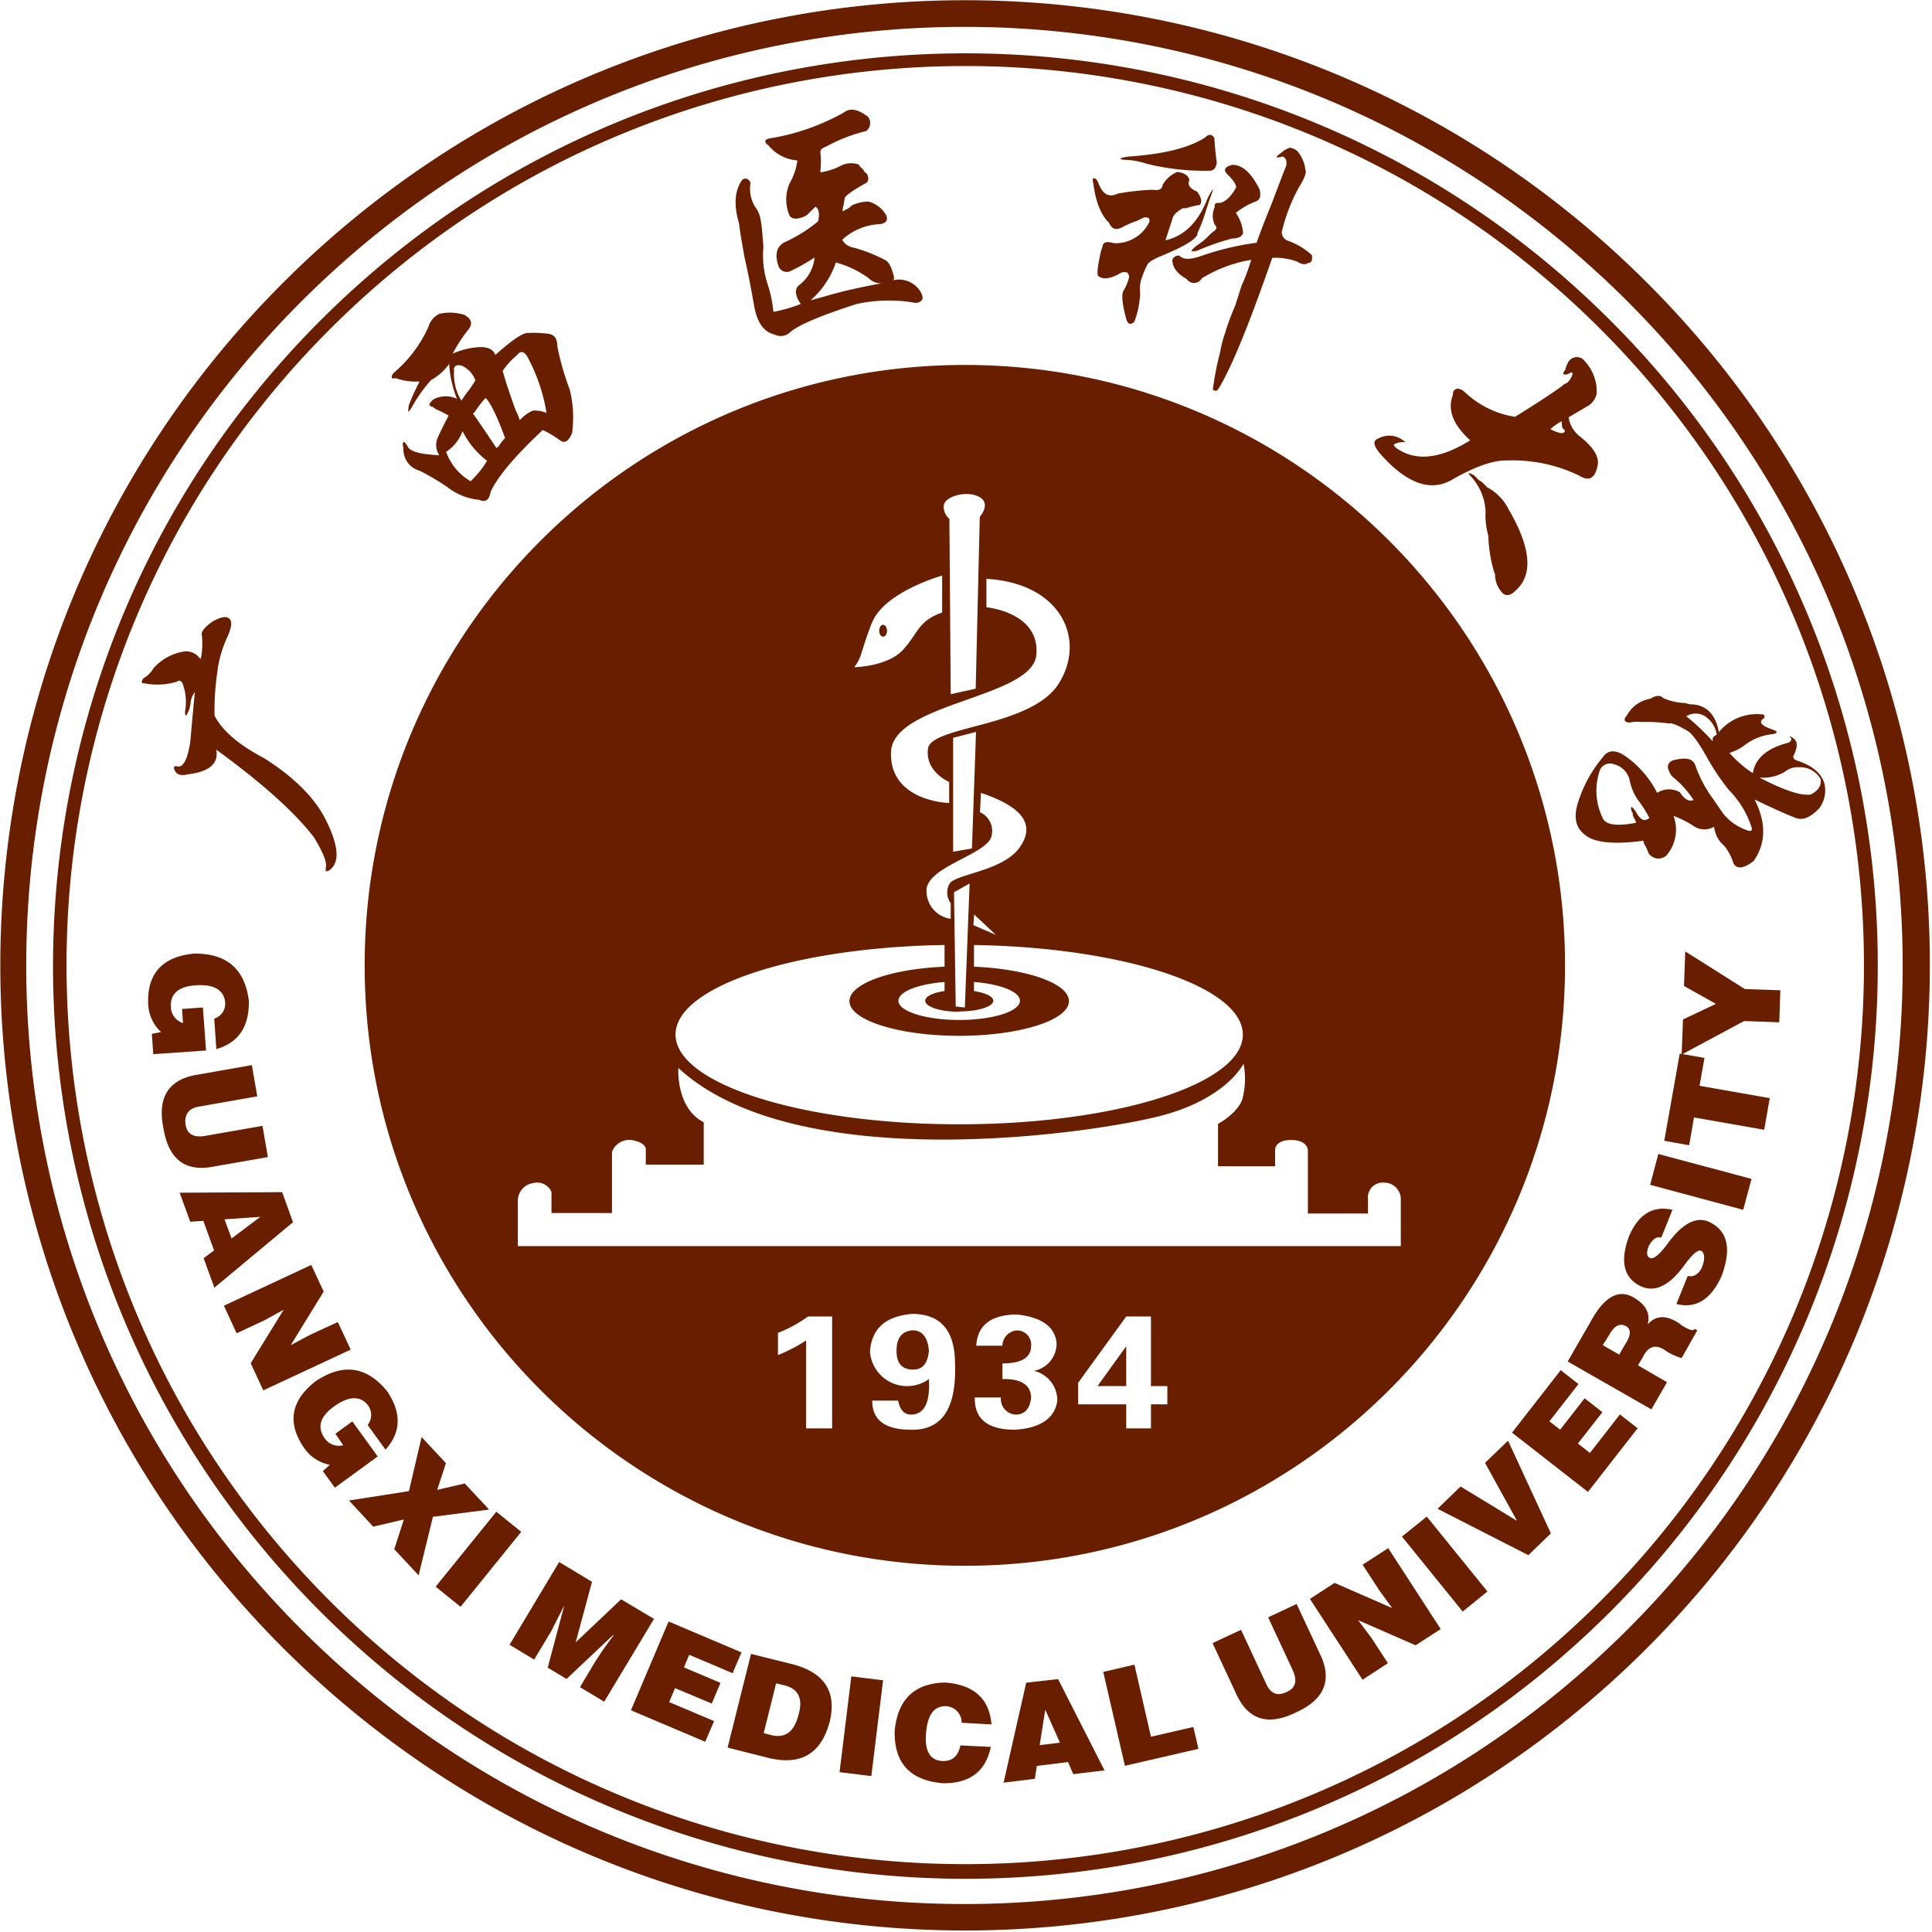
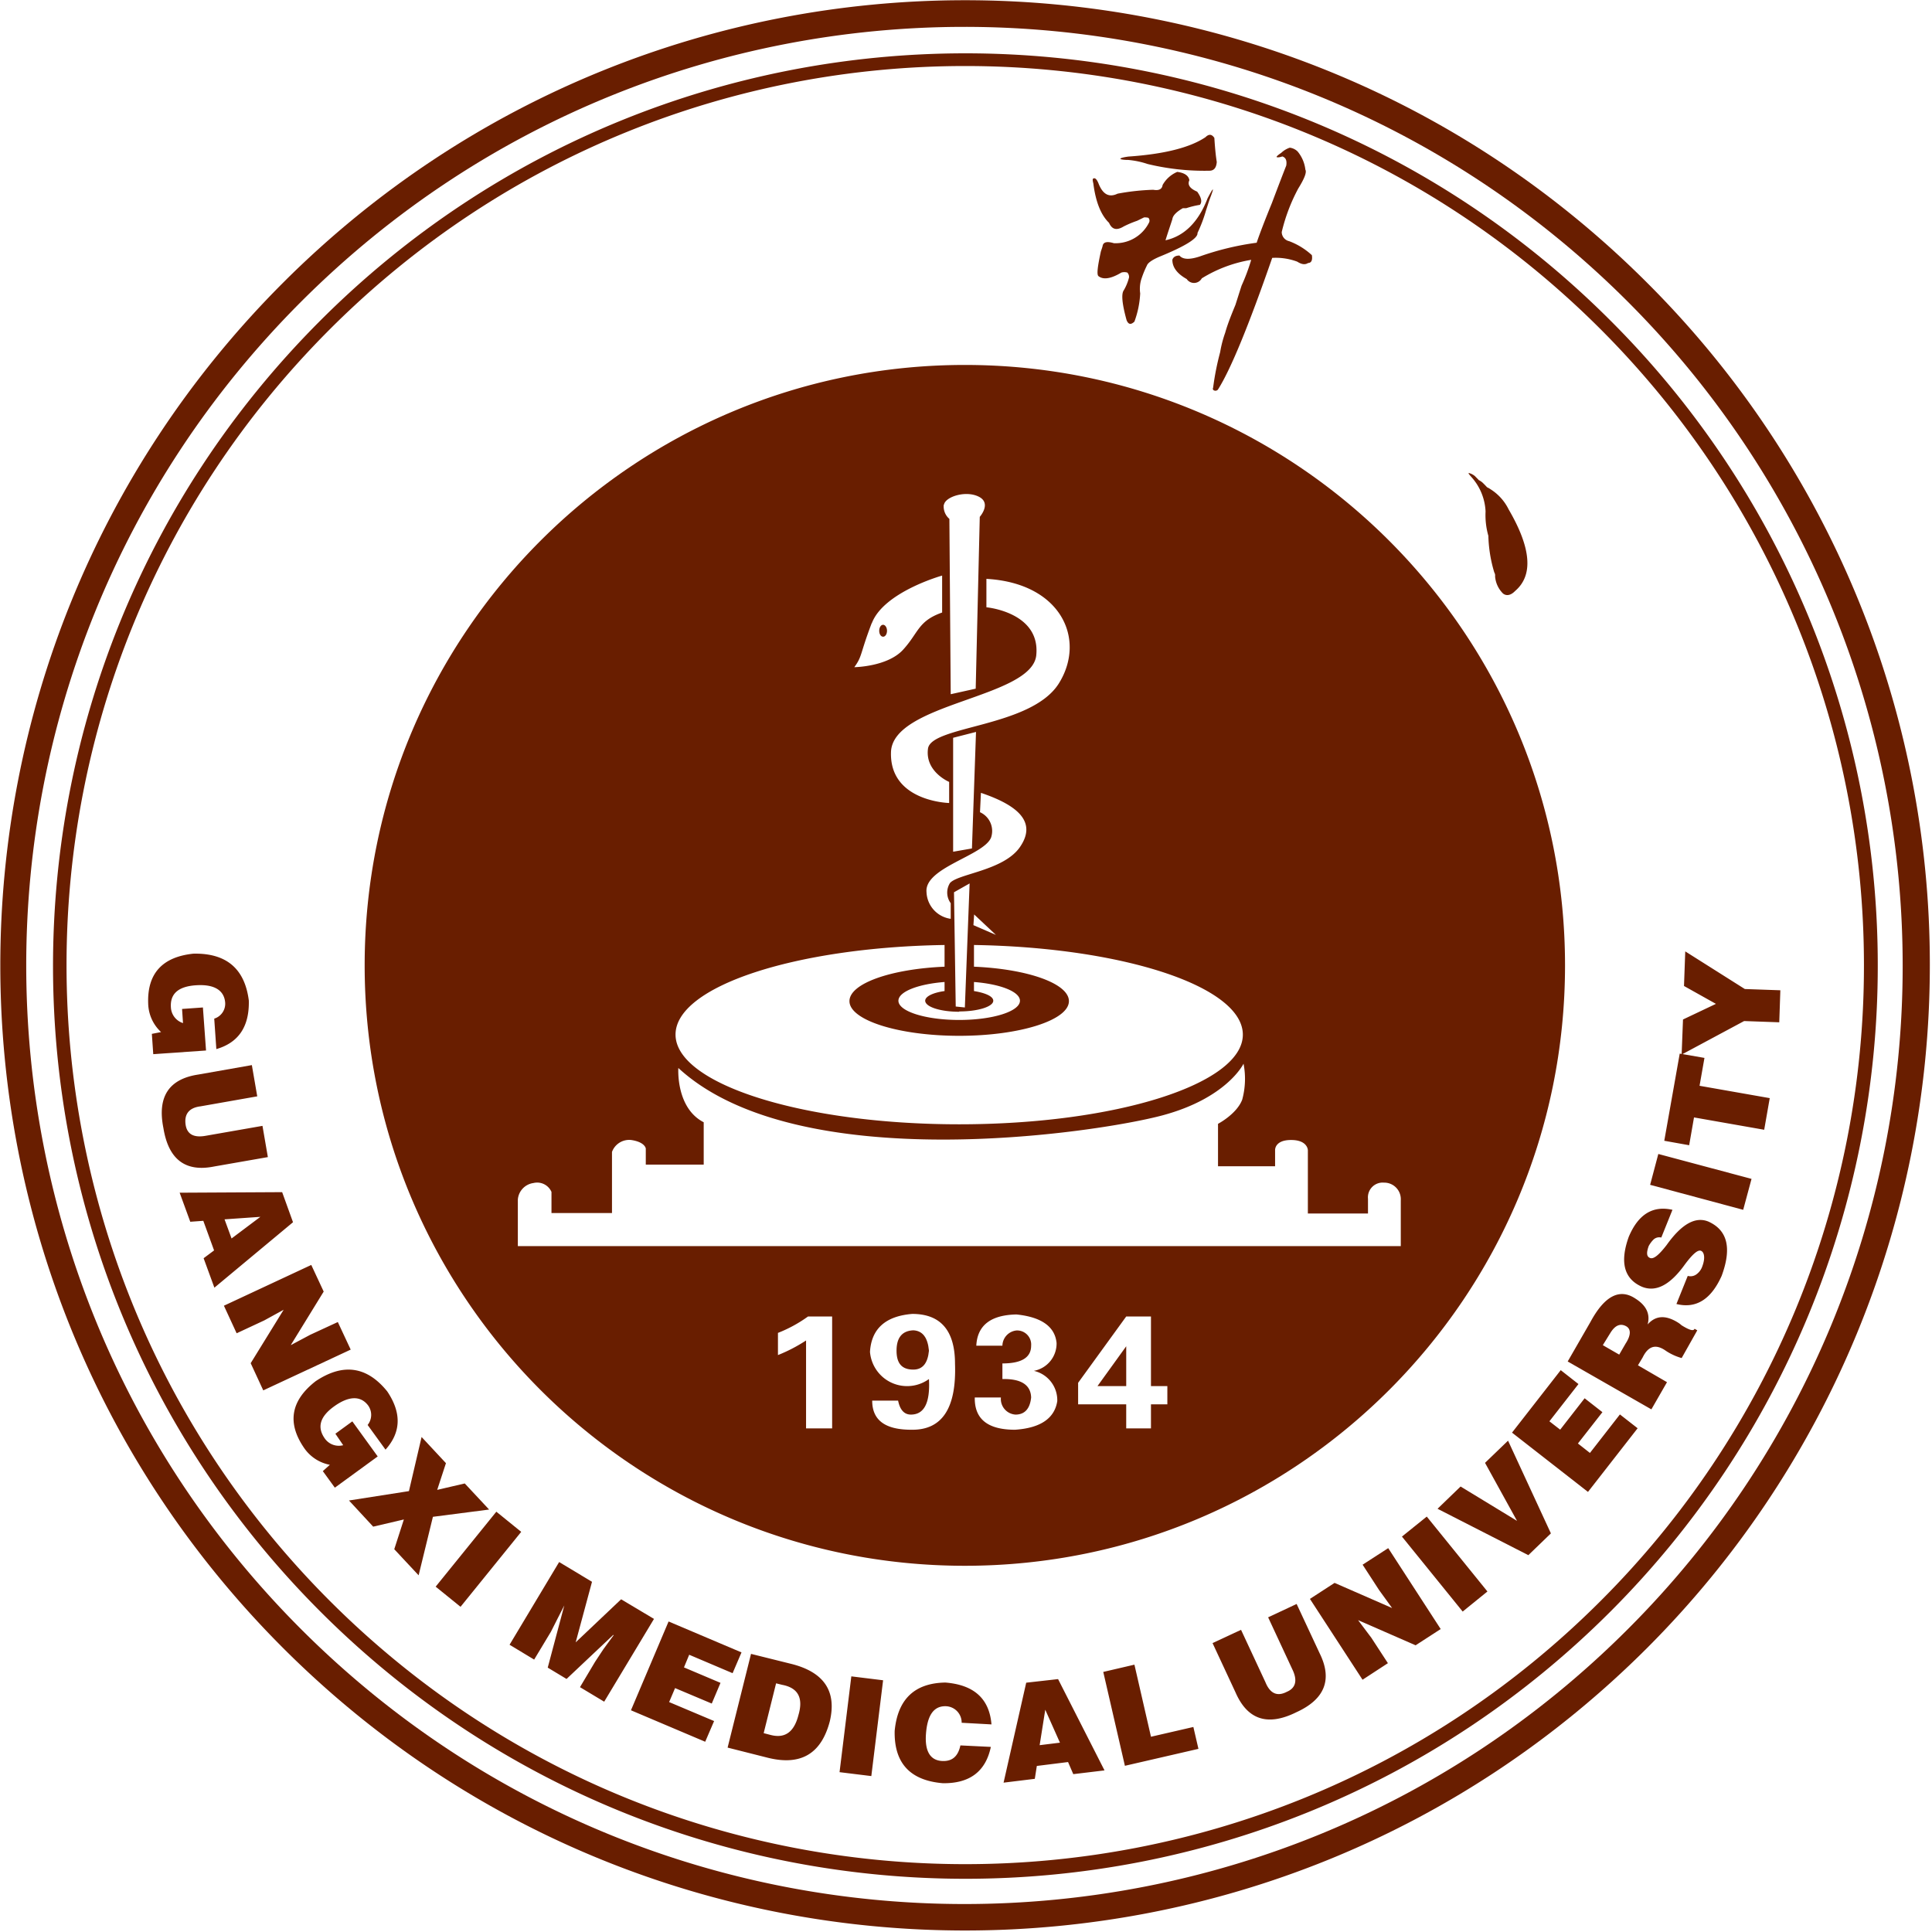
<svg xmlns="http://www.w3.org/2000/svg" width="850" height="850" fill="none">
  <path fill="#691E00" d="M388.53 274.875c-.96 0-1.71 1.168-1.71 2.646s.75 2.611 1.71 2.611c.97 0 1.72-1.167 1.72-2.611 0-1.443-.79-2.646-1.72-2.646M401.828 585.281c-4.91.206-7.39 3.195-7.39 8.969 0 5.772 2.48 8.314 7.39 8.314 4.08 0 6.35-2.783 6.87-8.314-.52-5.774-2.79-8.763-6.87-8.969" />
  <path fill="#691E00" d="M424.497 688.879c145.83 0 264.05-118.267 264.05-264.159 0-145.889-118.22-264.158-264.05-264.158-145.839 0-264.059 118.269-264.059 264.158 0 145.892 118.22 264.159 264.059 264.159m-58.39-60.439h-11.474v-38.689a69 69 0 0 1-12.366 6.425v-9.757a59.6 59.6 0 0 0 13.224-7.216h10.616zm34.79.584c-11.61 0-17.169-4.295-17.169-12.816h11.399c.82 4.055 2.68 6.151 5.63 6.151 5.87 0 8.511-5.212 7.941-15.635-7.34 5.306-17.58 3.66-22.88-3.672a16.45 16.45 0 0 1-3.06-8.284c.62-10.171 6.82-15.737 18.59-16.7 12.53 0 18.819 7.354 18.819 21.957.68 19.56-5.709 29.229-19.199 28.999zm45.65 0c-11.99 0-17.859-4.707-17.689-14.19h11.5a6.88 6.88 0 0 0 6.429 7.525c4.15 0 6.38-2.715 6.87-7.525-.18-5.567-4.44-8.281-12.64-8.11v-6.871c8.38 0 12.64-2.577 12.64-7.8.28-3.405-2.24-6.394-5.64-6.683a6 6 0 0 0-.789-.017 6.866 6.866 0 0 0-6.211 6.7h-11.48c.42-8.865 6.261-13.538 17.691-13.744 10.92 1.134 16.87 5.291 17.62 12.507a12.22 12.22 0 0 1-9.99 12.301c6.18 1.409 10.489 6.996 10.299 13.331-1.2 7.56-7.349 11.821-18.549 12.576zm67.041-11.166h-7.211v10.582h-10.89v-10.582h-21.159v-9.484l21.159-29.171h10.89v30.614h7.211zm-47.74-317.176c-12.19 19.413-56.191 18.519-57.571 28.69-1.37 10.17 9.311 14.637 9.311 14.637v9.278s-26.271-.585-25.591-22.369c.69-21.784 62.07-23.742 63.92-42.675 1.86-18.932-21.939-21.062-21.939-21.062v-12.507c32.9 1.855 43.99 26.629 31.87 46.008m-43.831 144.311c8.28 0 14.98-2.13 14.98-4.707 0-1.924-3.44-3.436-8.49-4.261v-3.986c11.61.894 20.23 4.261 20.23 8.247 0 4.672-11.95 8.452-26.72 8.452s-26.75-3.78-26.75-8.452c0-3.986 8.651-7.353 20.301-8.247v3.986c-5.02.687-8.521 2.337-8.521 4.261.07 2.715 6.7 4.844 14.97 4.844zm-2.299-52.433 6.87-3.883-2.091 54.564-4.019-.412zm8.549 14.466.311-4.708 9.589 9.002zm-10.299-18.555a7.87 7.87 0 0 0 .309 8.899v6.873a12.34 12.34 0 0 1-10.65-11.717c-1.06-10.858 25.25-16.046 28.41-24.052a9.044 9.044 0 0 0-4.88-11.133l.411-8.521c17.35 5.841 24.389 13.366 17.169 23.845-7.21 10.48-27.68 11.752-30.87 15.943zm1.37-13.744v-50.131l10.069-2.577-1.79 51.265zm-4.01-152.764c.68-3.436 9.579-6.322 15.309-3.436 5.74 2.886.42 8.866.42 8.866l-1.79 75.591-10.99 2.439-.589-77.137a7.15 7.15 0 0 1-2.47-6.22zm-31.74 52.159c5.29-13.745 30.909-20.891 30.909-20.891v16.252c-10.65 3.745-10.299 8.83-17.169 16.355s-21.471 7.697-21.471 7.697c3.57-4.914 2.37-5.464 7.63-19.31zm31.98 141.631v9.552c-23.601.996-41.841 7.388-41.841 15.153 0 8.383 21.67 15.256 48.29 15.256s48.26-6.873 48.26-15.256c0-7.765-18.2-14.157-41.77-15.153v-9.552c65.88 1.065 118.29 18.313 118.29 39.445 0 21.75-55.91 39.445-124.78 39.445-68.862 0-124.811-17.73-124.811-39.48 0-21.131 52.446-38.38 118.362-39.41M227.826 527.766a7.966 7.966 0 0 1 6.868-7.284 6.87 6.87 0 0 1 7.934 3.916v9.278h26.619v-26.87a8.07 8.07 0 0 1 8.415-5.257c6.148.894 6.458 3.746 6.458 3.746v7.078h25.484v-18.624c-12.365-6.356-11.163-23.88-11.163-23.88 52.688 48.551 184.476 28.485 212.946 20.857 28.48-7.628 35.721-22.747 35.721-22.747a34.9 34.9 0 0 1-.581 15.807c-2.41 6.356-10.65 10.651-10.65 10.651v18.657h25.11v-7.044s-.31-4.501 7.04-4.501 7.38 4.501 7.38 4.501v27.832h26.451v-6.459a6.49 6.49 0 0 1 7.039-7.113c4.02-.069 7.34 3.14 7.4 7.161.01.213 0 .426-.01.639v20.135H227.826z" />
  <path fill="#691E00" d="M495.491 609.82v-17.523l-12.639 17.523zM616.797 676.031l26.72 32.986 10.89-8.831-26.69-32.952zM653.351 643.594l14.08 25.529-24.83-15.118-10.14 9.793 39.95 20.41 9.92-9.587-18.85-40.785zM751.58 537.424c-5.7-2.302-11.78 1.134-18.31 10.307-3.43 4.433-5.74 6.323-7.28 5.739-1.55-.585-1.72-2.199-.65-5.222a12 12 0 0 1 2.13-2.887 3.7 3.7 0 0 1 3.43-.893l4.91-12.198c-8.65-1.958-15.04 1.958-19.23 11.888-3.99 11.133-2.1 18.486 5.8 21.957 6.15 2.508 12.4-.757 18.86-9.759 3.43-4.604 5.73-6.631 7.14-6.048 1.41.585 1.96 3.162.55 6.873a7.13 7.13 0 0 1-2.3 3.264 4.44 4.44 0 0 1-4.09.894l-4.98 12.369c8.59 2.13 15.22-1.958 19.89-12.369 4.53-12.267 2.58-20.135-5.87-23.915M739.799 583.055a10 10 0 0 0-1.48-1.134c-5.46-3.435-9.89-3.229-13.43.79 1.24-4.639-.62-8.418-5.46-11.441-6.87-4.536-13.5-1.135-19.68 10.308l-10.03 17.42 36.82 21.063 6.87-11.958-12.78-7.422 2.06-3.435c2.51-5.154 5.87-6.083 10.31-2.886a24.4 24.4 0 0 0 6.86 3.126l6.87-12.198-1.2-.687c-.38 1.134-2.2.653-5.73-1.546m-24.63 8.108-2.78 4.811-7.22-4.157 3.44-5.566c1.99-3.128 4.19-4.089 6.66-2.853 2.48 1.238 2.27 4.158-.1 7.765M699.506 639.234l-5.289-4.158 10.779-13.778-7.829-6.116-10.75 13.813-4.74-3.677 12.78-16.389-7.801-6.117-21.429 27.488 33.419 26.079 21.84-28.003-7.789-6.082zM725.992 521.275l40.94 10.996 3.67-13.608-41.01-10.96zM741.441 418.57l-.55 15.222 14.05 7.868-14.49 6.872-.59 15.153-.85-.137-6.8 38.345 10.95 1.959 2.13-12.232 30.88 5.428 2.44-13.916-30.88-5.429 2.16-12.265-9.65-1.684 27.1-14.535 15.46.55.48-14.087-15.63-.55zM191.672 698.062l26.695-32.978 10.943 8.866-26.694 32.978zM313.142 749.495l3.847-9.106-16.074-6.803 2.301-5.566 19.097 8.109 3.915-9.14-32.079-13.606-16.555 39.067 32.663 13.846 3.916-9.105-19.784-8.349 2.611-6.151zM273.268 703.624l-19.989 18.932 7.178-26.628-14.46-8.694-21.809 36.388 10.818 6.528 7.385-12.267 3.022-5.978 2.851-5.566-7.282 27.349 8.278 4.983 20.539-19.379.172.138-4.499 6.15-3.676 5.566-6.628 11.133 10.647 6.39 21.913-36.421zM155.011 625.347l-7.453 5.429 3.435 5.051a7.55 7.55 0 0 1-8.106-2.955c-3.435-4.879-2.198-9.552 4.019-14.054 6.216-4.501 11.437-4.948 14.837-.755a7.08 7.08 0 0 1 0 8.864l7.866 10.858c6.869-7.662 7.109-16.184.755-25.632q-13.394-16.56-31.461-4.501c-10.888 8.452-12.674 18.21-5.255 29.171a17.75 17.75 0 0 0 11.472 7.628l-3.092 2.783 5.29 7.284 18.856-13.743zM204.475 652.663l-12.124 2.818 3.847-11.752-10.716-11.51-5.564 23.811-26.379 4.124 10.648 11.51 13.498-3.161-4.225 13.091 10.716 11.476 6.286-25.736 24.729-3.195zM369.367 779.68l5.181-42.15 13.977 1.719-5.181 42.15zM451.491 740.315l-9.96 43.981 13.74-1.684.89-5.669 13.74-1.718 2.3 5.326 13.74-1.65-20.43-40.167zm5.91 27.488 2.47-15.599 6.46 14.499zM348.521 732.142l-18.1-4.501-10.304 41.232 17.688 4.466c14.494 3.609 23.525-1.717 27.275-16.046 3.09-13.056-2.41-21.474-16.559-25.151m2.782 22.334c-1.923 7.628-6.01 10.514-12.399 8.796l-2.919-.756 5.461-21.921 2.644.653c6.973 1.305 9.411 5.703 7.213 13.228M89.273 443.245l-9.17.653.412 6.218a7.63 7.63 0 0 1-5.324-6.871c-.412-5.979 3.194-9.209 10.888-9.758 7.694-.55 12.296 1.855 12.949 7.215a6.87 6.87 0 0 1-4.774 7.456l.927 13.401c9.823-2.852 14.563-9.965 14.288-21.373q-2.68-21.027-24.317-20.616c-13.739 1.409-20.436 8.763-19.956 21.957a17.7 17.7 0 0 0 5.668 12.541l-4.053.79.618 8.934 23.218-1.615zM570.467 705.68l-12.54 5.875 10.68 22.953c2.34 4.845 1.449 8.177-2.471 9.827-4.26 2.199-7.379.721-9.409-4.261l-10.721-23.021-12.529 5.841 10.13 21.75c5.25 11.992 14.12 14.912 26.69 8.693 12.57-5.704 16-14.397 10.3-25.942zM415.869 750.661a7.18 7.18 0 0 1 7.22 7.147v.137l13.12.721c-.93-11.304-7.7-17.42-20.3-18.416q-20.295.344-22.29 21.268c-.3 14.133 6.76 21.809 21.19 23.021 11.81.161 18.86-5.164 21.12-15.977l-13.39-.653c-1 4.674-3.44 6.872-7.46 6.872-5.73 0-8.27-4.157-7.69-11.957.58-7.799 3.16-12.163 8.48-12.163M599.492 688.402l7.28 11.201 5.701 7.868-25.311-11.064-10.85 7.044 23.151 35.563 11.159-7.284-7.279-11.167-5.841-7.765 25.31 11.063 11.031-7.147-23.081-35.597zM94.253 513.2l23.596-4.123-2.37-13.744-24.97 4.364c-5.324.962-8.278-.722-8.862-4.982-.583-4.261 1.237-7.319 6.56-7.971l24.97-4.399-2.369-13.743-23.596 4.157q-19.44 2.955-15.32 23.536 3.366 20.756 22.36 16.905M124.136 524.5l-45.097.241 4.671 12.782 5.736-.413 4.74 13.023-4.603 3.435 4.74 12.954 34.587-28.793zm-22.257 20.376-3.091-8.418 15.765-1.1zM506.381 764.097l-7.28-31.714-13.71 3.195 9.52 41.301 32.35-7.456-2.23-9.621zM148.627 581.64l-12.124 5.601-8.587 4.57 14.494-23.571-5.461-11.717-38.433 17.936 5.598 12.129 12.159-5.669 8.518-4.673-14.495 23.502 5.53 11.958 38.468-17.936zM504.896 72.154a106.2 106.2 0 0 0 27.171 2.955c1.99 0 3.06-1.237 3.26-3.849-.45-2.714-.791-6.288-1.061-10.583-1.14-1.718-2.439-1.786-3.919-.309-6.87 4.604-18.241 7.456-33.971 8.521-2.13.31-3.189.585-3.429.894s1.299.584 3.429.584c2.9.252 5.76.852 8.52 1.787M559.579 89.338c-3.19 7.8-5.46 13.743-6.7 17.455a123.5 123.5 0 0 0-25.07 6.047c-4.5 1.478-7.45 1.34-8.9-.412-1.71 0-2.78.686-3.12 1.89 0 3.229 2.06 6.081 6.32 8.452a3.87 3.87 0 0 0 5.38 1.055c.52-.349.95-.816 1.25-1.364a59.8 59.8 0 0 1 21.74-8.143 88 88 0 0 1-4.23 11.338c-1.06 3.264-1.95 6.117-2.71 8.486-1.79 4.33-3.43 8.385-4.5 12.233-1 2.792-1.74 5.666-2.23 8.59a119 119 0 0 0-3.09 15.634.817.817 0 0 0 .48 1.202c.58.235 1.24.069 1.65-.412 5.54-8.704 13.49-28.015 23.87-57.931 3.73-.218 7.48.345 10.99 1.65 1.96 1.236 3.43 1.477 4.84.583 1.44 0 1.96-1.339 1.62-3.435a30.6 30.6 0 0 0-10-6.151 4.146 4.146 0 0 1-3.26-4.02 78.8 78.8 0 0 1 7.28-19.173c2.71-4.363 3.78-7.112 3.12-8.28a15.13 15.13 0 0 0-3.43-8.006 5.96 5.96 0 0 0-3.43-1.65 10 10 0 0 0-3.75 2.268c-1.3.86-1.99 1.478-2.06 1.753s1.07.378 2.54-.172c1.55.55 2.06 1.821 1.72 4.02-1.49 3.78-3.6 9.277-6.32 16.493" />
  <path fill="#691E00" d="M487.927 98.028c1.34 3.057 3.44 3.436 6.49 1.58a47 47 0 0 1 5.88-2.474l3.02-1.477a6 6 0 0 1 1.92.172c.52.559.64 1.376.31 2.061a16.45 16.45 0 0 1-15.49 9.106c-3.09-.929-4.74-.515-4.98 1.374-.17.584-.41 1.306-.72 2.199-1.51 6.872-1.89 10.308-1.06 10.926 2.13 1.684 5.53 1.134 10.06-1.58a4.7 4.7 0 0 1 2.61 0c.56.577.83 1.367.76 2.165a21.3 21.3 0 0 1-2.31 5.635c-1.16 1.614-.75 5.978 1.24 13.159.79 1.89 1.86 2.131 3.44.619a41.5 41.5 0 0 0 2.54-12.404c-.27-1.916-.15-3.867.34-5.738a42.5 42.5 0 0 1 2.61-6.528c.41-1.169 2.3-2.543 5.87-4.021 11.18-4.581 16.64-8.017 16.39-10.308a63 63 0 0 0 3.78-10.033c.41-1.168.89-2.817 1.61-4.879q3.195-8.28-.96-.31c-4.02 10.48-10.31 16.632-18.51 18.452.99-3.23 2.06-6.322 3.02-9.277.17-1.546 1.72-3.195 4.6-4.845h1.48a39 39 0 0 1 6.04-1.477c1.07-1.306.66-3.196-1.2-5.807-3.23-1.374-4.36-3.024-3.43-5.05-.35-1.994-2.13-3.23-5.33-3.643a13.3 13.3 0 0 0-6.45 5.772c-.25 1.856-1.65 2.543-4.13 2.096-5.27.165-10.51.74-15.69 1.718-3.61 1.753-6.32.413-8.21-4.088-.72-1.89-1.41-2.784-2.13-2.68s-.72.55-.31 2.302c1.03 8.04 3.33 13.847 6.9 17.283M655.957 215.367c-.55-.381-1.12-.714-1.72-.996-.83-.928-1.41-1.477-1.65-1.718a6.9 6.9 0 0 0-1.96-1.409c-.65-.721-1.23-1.237-1.65-1.717a6.8 6.8 0 0 0-2.68-1.41c-.48 0 0 .516 1 1.684a24.25 24.25 0 0 1 6.29 15.222c-.18 3.616.24 7.238 1.23 10.72a60.7 60.7 0 0 0 2.61 16.114c.31.506.43 1.1.35 1.684a11.9 11.9 0 0 0 3.5 7.594c1.51 1.168 3.43.824 5.32-1.135q12.06-10.307-2.85-35.871a21.77 21.77 0 0 0-7.79-8.762" />
-   <path fill="#691E00" d="M534.443 91.09a9.1 9.1 0 0 0 0 7.8c1.06 1.031.89 1.959-.41 2.852-.75.53-1.44 1.128-2.06 1.787a28.3 28.3 0 0 1-5.53 4.536c-.83.645-1.58 1.382-2.24 2.199.24.412 1.14.343 2.61 0a104 104 0 0 1 15.25-5.326c2.72 0 4.33-.894 4.85-2.371-.25-3.2-1.35-6.273-3.2-8.9a30.2 30.2 0 0 1 8.73-5.016c1.88-.653 2.47-2.44 1.71-5.326q-5.49-11.03-12.09-10.789c-3.43.894-3.95 2.337-1.89 4.33 2.07 1.993 3.78 4.33 3.68 5.566-2.3 4.192-4.81 6.46-7.28 6.872-1.69-.24-2.37.378-2.13 1.787M639.611 210.592c9.82-5.497 17.58-8.177 23.39-8.005a67 67 0 0 1 31.7 6.631c4.19 2.612 6.87 1.374 8-3.711 1.33-3.985-1.31-8.567-7.93-13.744a13.06 13.06 0 0 1-4.64-8.177l8.93-5.258a8.46 8.46 0 0 0 3.44-5.257 19.92 19.92 0 0 0-6.29-15.221 4.433 4.433 0 0 0-6.14 1.259c-.24.374-.43.784-.56 1.214-.24.258-.37.608-.34.963-.41.481-.55.756-.31.996-.89 1.306-1.31 2.096-1.06 2.302.24.206 1.23.447 2.37-.206 1.13-.652 1.88-.721 1.64.344a8.07 8.07 0 0 1-2.64 3.917c-.48 0-1.13.447-2.03 1.271-5.36 3.849-12.29 8.349-20.61 13.469a41.23 41.23 0 0 1-22.32-11.098c-1.51-1.168-2.78-1.511-3.64-1.099s-1.37.859-1.37 2.646q-3.72 9.586 7.62 19.893c-12.95 8.11-23.66 9.346-32.05 3.712-1.37-.928-1.78-1.581-1.37-1.993a8.24 8.24 0 0 1 4.36-.894h.66c-.64-.502-1.31-.973-2-1.409a9.95 9.95 0 0 0-9.99-.24c-2.92.997-2.13 3.78 2.3 8.383 11.33 12.164 21.64 15.188 30.88 9.312m47.46-25.289c.01 1.018.13 2.031.35 3.024l1.03.997c0 1.786-2.13 1.614-6.36-.515 1.53-1.35 3.2-2.525 4.98-3.506M802.678 344.764c-1.37-4.604-5.32-7.937-11.85-10.067-1.75-.584-2.23-1.41-1.58-2.543 1.72-3.677 1.65-6.082-.24-7.353-1.88-1.272-1.88-1.169-.89.24 0 1.031-.75 1.616-1.96 1.89q-13.5 3.676-14.97 13.229a49.5 49.5 0 0 1-10.31-8.934c2.16-.631 4.2-1.605 6.05-2.886a24.03 24.03 0 0 1 13.09-5.361c1.2-.309 1.71-.583 1.64-.893-.06-.309-.58-.652-1.64-1.065-5.23-1.752-6.5-3.436-4.02-4.982.48-.756.48-1.237 0-1.477-.48-.241-.42-.413-1-.275a21.5 21.5 0 0 0-18.75 7.799c-1.55-8.177-5.84-12.232-12.88-12.232l-2.03-.549a25.3 25.3 0 0 1-9.58-2.2q-1.965-2.025-5.67.31a14.39 14.39 0 0 0-10.3 7.284c-.79.824-1.14 1.581-.96 2.199.17.618.82.927 2.13.996 1.71-.346 3.47-.427 5.22-.24 4.05-.128 8.11.09 12.12.652 1.17-.309 3.85.723 7.87 3.094 2.13 1.099 5.15 5.188 8.99 12.128 2.78 4.913 5.94 9.6 9.45 14.019a41.15 41.15 0 0 1 10.13 16.802c0 .653 0 .962-.24 1.065s-.75.309-1.48 0a23.3 23.3 0 0 1-10.81-7.353c-2.37-3.435-3.82-5.497-4.33-6.323a55 55 0 0 1-8-15.014c-1-3.059-4.37-3.711-10.07-2.13-2.57 1.27-2.64 3.435-.27 6.871a44.7 44.7 0 0 1 9.58 10.515c-2.1.79-4.09-.345-6.05-3.437a9.62 9.62 0 0 0-9.99.275 44.34 44.34 0 0 0-13.74-15.977c-4.53-3.195-8.04-3.024-10.3.481a57.1 57.1 0 0 0-10.75 19.654c-2.03 6.39-1.14 11.063 2.78 14.087 4.02 3.677 12.71 4.604 25.96 2.818 0 .309.18.79.35 1.443a16.4 16.4 0 0 1 1.85 3.952 5.26 5.26 0 0 0 7.26 1.617c.22-.144.44-.305.64-.484a17.46 17.46 0 0 0 3.16-17.455 44.7 44.7 0 0 1 8.69 4.364 8.31 8.31 0 0 0 9.17.378 12.43 12.43 0 0 0 4.33 8.315 22.1 22.1 0 0 1 4.19 7.902c1.55 2.577 4.5 2.234 8.83-1.064 5.49-7.834 5.64-16.871.44-27.111 7.18 3.437 13.19 6.254 18.1 8.11 3.16 1.237 6.63-.24 10.48-4.398a13.16 13.16 0 0 0 2.16-10.686m-49.11-20.135a5 5 0 0 0 0 1.546 101 101 0 0 0-11.68-11.064 7.73 7.73 0 0 1 9.31.824 11.42 11.42 0 0 1 4.09 7.354c-.72.223-1.33.7-1.72 1.34m-33.9 32.436c-.96-1.409-1.62-2.062-1.89-1.993-.28.069-.38 1.408.65 2.817-.24.378 0 1.031.41 1.856.43.697.77 1.45 1 2.233q-13.29 2.578-14.91-2.474a27.48 27.48 0 0 1-.99-20.822 4.875 4.875 0 0 1 6.15-2.44 9.39 9.39 0 0 1 6.87 6.872 23.7 23.7 0 0 0 3.43 8.521 54.4 54.4 0 0 1 5.25 8.179c-2.06 1.889-4.01.962-5.97-2.749m77.14-7.525c-4.33.722-11.88-1.821-22.77-7.456 3.98.385 7.97-.545 11.37-2.646a9.02 9.02 0 0 1 6.25-1.89 10.3 10.3 0 0 1 9.31 5.189c.48 2.783-.9 5.119-4.33 6.803zM77.388 300.033c.31 0 .48 0 .619-.309 1.167-.585 1.992 0 2.473 1.374a23.5 23.5 0 0 1 .996 11.476c-.172 1.306 0 1.993.24 2.13s.412 0 .72-.79a12.1 12.1 0 0 0 1.478-5.532 10.8 10.8 0 0 1 1.82-3.917 2814 2814 0 0 0-1.991 21.544c-1.134 8.04-3.092 11.785-5.805 11.167-.584-.207-.962 0-1.065 0s-.378 0-.31.894c.722 2.611 2.714 3.435 5.977 2.611 9.583-1.135 13.739-4.742 12.606-10.859q30.36 22.096 42.967 38.552 6.284 10.308 5.186 13.436v1.511a2.7 2.7 0 0 0 1.615-.447c4.774-3.435 4.121-11.063-1.958-22.918q-7.487-14.225-26.859-26.457c-11.128-5.841-18.341-12.06-21.707-18.658a115.3 115.3 0 0 1 1.236-19.275 50.3 50.3 0 0 1 3.95-14.328c2.37-4.914 2.748-7.972 1.202-9.174-1.545-1.203-4.156-.412-7.418 1.477-3.435 2.474-5.015 4.501-4.534 6.048a35.4 35.4 0 0 1-.31 9.448c-.24.619-.343.963-.343.963a7.52 7.52 0 0 0-6.697-3.437 22.67 22.67 0 0 0-13.911 7.388 12.2 12.2 0 0 1-4.5 4.501c-.583.824-.823 1.409-.617 1.821.206.413.206.378.858.31a29.4 29.4 0 0 0 14.082-.55M174.007 166.372a27.7 27.7 0 0 0 10.579 1.477c-1.718 3.437-3.435 6.873-4.774 10.653-.207 1.786-.241 2.68-.241 2.68s.687-.379 1.546-1.89a62.8 62.8 0 0 1 8.552-12.095 24.06 24.06 0 0 0 7.934-7.079 49.4 49.4 0 0 0 3.435 15.325 11.68 11.68 0 0 0-10.304.24 7.7 7.7 0 0 0-1.889 2.165 1.51 1.51 0 0 0 1.545 1.135 8.5 8.5 0 0 0 1.614 1.133 52 52 0 0 1 5.358 2.714 16 16 0 0 1-1.167 2.234c-2.027 4.089-3.435 6.872-3.847 8.109a7.97 7.97 0 0 0 .927 7.112c-8.689-.412-13.36-1.787-14.013-4.089-1.546-2.301-2.164-2.37-1.992 0 .172.654.24.997.24.997a9.655 9.655 0 0 0 7.076 9.896 104 104 0 0 1 12.33 7.284 26.7 26.7 0 0 0 13.945 5.532c2.782 1.305 4.43 0 5.014-3.608 3.16-6.7 10.785-15.771 22.909-27.11a44.6 44.6 0 0 1 7.591 4.535c2.061 1.547 3.812.413 5.324-3.229.865-6.4.505-12.908-1.065-19.173a115 115 0 0 1-5.461-19.139c0-3.435-1.374-5.154-4.5-5.394a48.8 48.8 0 0 0-8.998-.275c-2.542.481-7.076 3.676-13.739 9.656-.893-2.509-3.435-3.678-7.419-3.437a33.5 33.5 0 0 0-11.334 2.853 62.2 62.2 0 0 1 6.869-10.55c1.992-2.542 1.477-4.672-1.717-6.493a21.1 21.1 0 0 0-11.025-.481 9.55 9.55 0 0 0-4.946 6.047 57.4 57.4 0 0 1-14.735 19.585c-.962.825-1.374 1.58-1.236 2.303.137.721.481.549 1.614.377m33.007 45.355a24.87 24.87 0 0 1-10.751-12.92 18.66 18.66 0 0 0 7.248-9.104 37.3 37.3 0 0 0 10.784 13.022 41.4 41.4 0 0 1-7.281 9.002m20.608-55.697c1.477-1.718 2.885-1.478 4.259.653a79 79 0 0 1 8.586 25.014 13.5 13.5 0 0 0-5.976-1.066 16.6 16.6 0 0 0-5.805 4.227 29 29 0 0 0-1.889-4.502c-2.782-7.765-4.671-13.503-5.632-17.179a32.8 32.8 0 0 1 6.56-7.147zm-14.014 19.001c2.233 2.165 5.084 8.108 8.621 17.695a17.3 17.3 0 0 0-2.713 3.436 10 10 0 0 1-1.133.962c-3.057-4.673-6.458-9.758-10.304-15.152q.34-.32.721-.584a39 39 0 0 1 4.911-6.357zm-13.91-12.095c0-1.992 1.065-2.646 3.435-2.061a11.3 11.3 0 0 1 6.01 6.459c-.515.894-1.408 2.234-2.713 4.124a56 56 0 0 0-3.435 4.81 22 22 0 0 1-3.194-13.332zM327.637 113.593c1.064 4.502 2.507 11.546 4.156 20.994q1.958 11.03 9.033 12.61a6.01 6.01 0 0 0 7.041-1.236c3.984-3.265 13.741-7.285 28.951-12.198a66.7 66.7 0 0 1 25.14-.653c1.35.408 2.8-.041 3.68-1.134.51-.687.27-1.959-.65-3.642a11.1 11.1 0 0 0-12.51-4.914c.97-.206 1.07-1.134.49-2.92-.97-3.437-2.07-5.326-3.44-6.048a70.4 70.4 0 0 0-14.05-5.532 6.85 6.85 0 0 1-4.94-3.435 25.9 25.9 0 0 1 16.72-6.873c2.51-.412 3.44-1.649 2.72-3.78a12.7 12.7 0 0 0-7.87-6.15c-2.58.016-5.13.615-7.45 1.753-.81.93-1.87 1.61-3.06 1.958-.17.31-.47.525-.82.584-.09-.984.06-1.975.44-2.886 0-.962.31-1.958.42-2.886.1-.928 3.02-3.092 8.65-6.288q2.715-.996 1.14-4.432a5.1 5.1 0 0 1-1.79-2.096 5.17 5.17 0 0 1-1.82-1.993 9.95 9.95 0 0 0-7.69.412 28.3 28.3 0 0 1-9.18 3.024v-.962c.29-2.512.29-5.048 0-7.56-.24-1.236.59-2.13 2.44-2.782a71.7 71.7 0 0 1 17.69-6.873 4.43 4.43 0 0 0 .86-6.209l-.03-.044c-4.43-3.436-8.01-3.986-10.55-1.959a98.3 98.3 0 0 1-32.49 11.408c-1.511.24-2.233.721-2.164 1.306.069.584.172.962 1.305 1.718a18.13 18.13 0 0 0 12.811 6.7 27.1 27.1 0 0 1-3.434 10.102 17.84 17.84 0 0 0 0 14.225c1.236 1.649 3.434 1.718 6.869.171a6.9 6.9 0 0 0 2.061-1.786 80 80 0 0 0 2.473-2.371c1.479 1.03 1.889 3.16 1.129 6.46a63.3 63.3 0 0 1-14.833 9.242c-3.435 1.89-4.397 5.497-2.439 10.824a3.914 3.914 0 0 0 4.671 2.027 84 84 0 0 0 11.06-6.185 17.18 17.18 0 0 1-6.629 12.026c-2.233 1.649-2.13 4.501.549 8.453a67.5 67.5 0 0 1-12.021 3.435 59 59 0 0 0-2.713-12.713 39 39 0 0 1-1.718-15.324 35 35 0 0 0-.343-4.708 54.6 54.6 0 0 0-1.065-8.796 11.9 11.9 0 0 0-2.335-4.81 15.47 15.47 0 0 1-1.89-10.514c-.927-1.787-2.129-2.199-3.606-1.306-3.434 4.742-3.847 11.133-1.477 19.242.55 4.432 1.443 9.449 2.508 15.324m40.121 1.89a44.5 44.5 0 0 1 14.39 6.872 7.74 7.74 0 0 0 5.66 2.302c-5.59 1.031-10.75 2.096-15.42 3.196-4.67 1.099-9.92 2.714-15.763 4.26a38.47 38.47 0 0 0 11.133-16.63" />
  <path fill="#691E00" d="M708.369 140.871c-156.87-156.707-411.028-156.523-567.676.41-156.647 156.933-156.461 411.191.409 567.896 156.874 156.708 411.027 156.526 567.677-.409a401.6 401.6 0 0 0 117.36-284.05 400.5 400.5 0 0 0-117.77-283.847m-4.19 563.502c-154.45 154.43-404.805 154.361-559.175-.151-154.37-154.516-154.301-404.964.151-559.394s404.804-154.362 559.174.152a395.6 395.6 0 0 1 115.73 279.601 394.63 394.63 0 0 1-115.88 279.792" />
  <path fill="#691E00" d="M724.676 124.42c-165.78-165.796-434.531-165.752-600.266.098-165.732 165.852-165.687 434.706.1 600.502 165.787 165.797 434.536 165.752 600.266-.096 79.57-79.629 124.27-187.608 124.27-300.199a423.3 423.3 0 0 0-124.37-300.305m-8.45 592.295c-161.18 161.282-422.533 161.313-583.748.069-161.219-161.244-161.25-422.701-.069-583.98 161.181-161.281 422.537-161.312 583.757-.069 77.4 77.419 120.9 182.423 120.93 291.922.13 109.556-43.36 214.656-120.87 292.058" />
</svg>